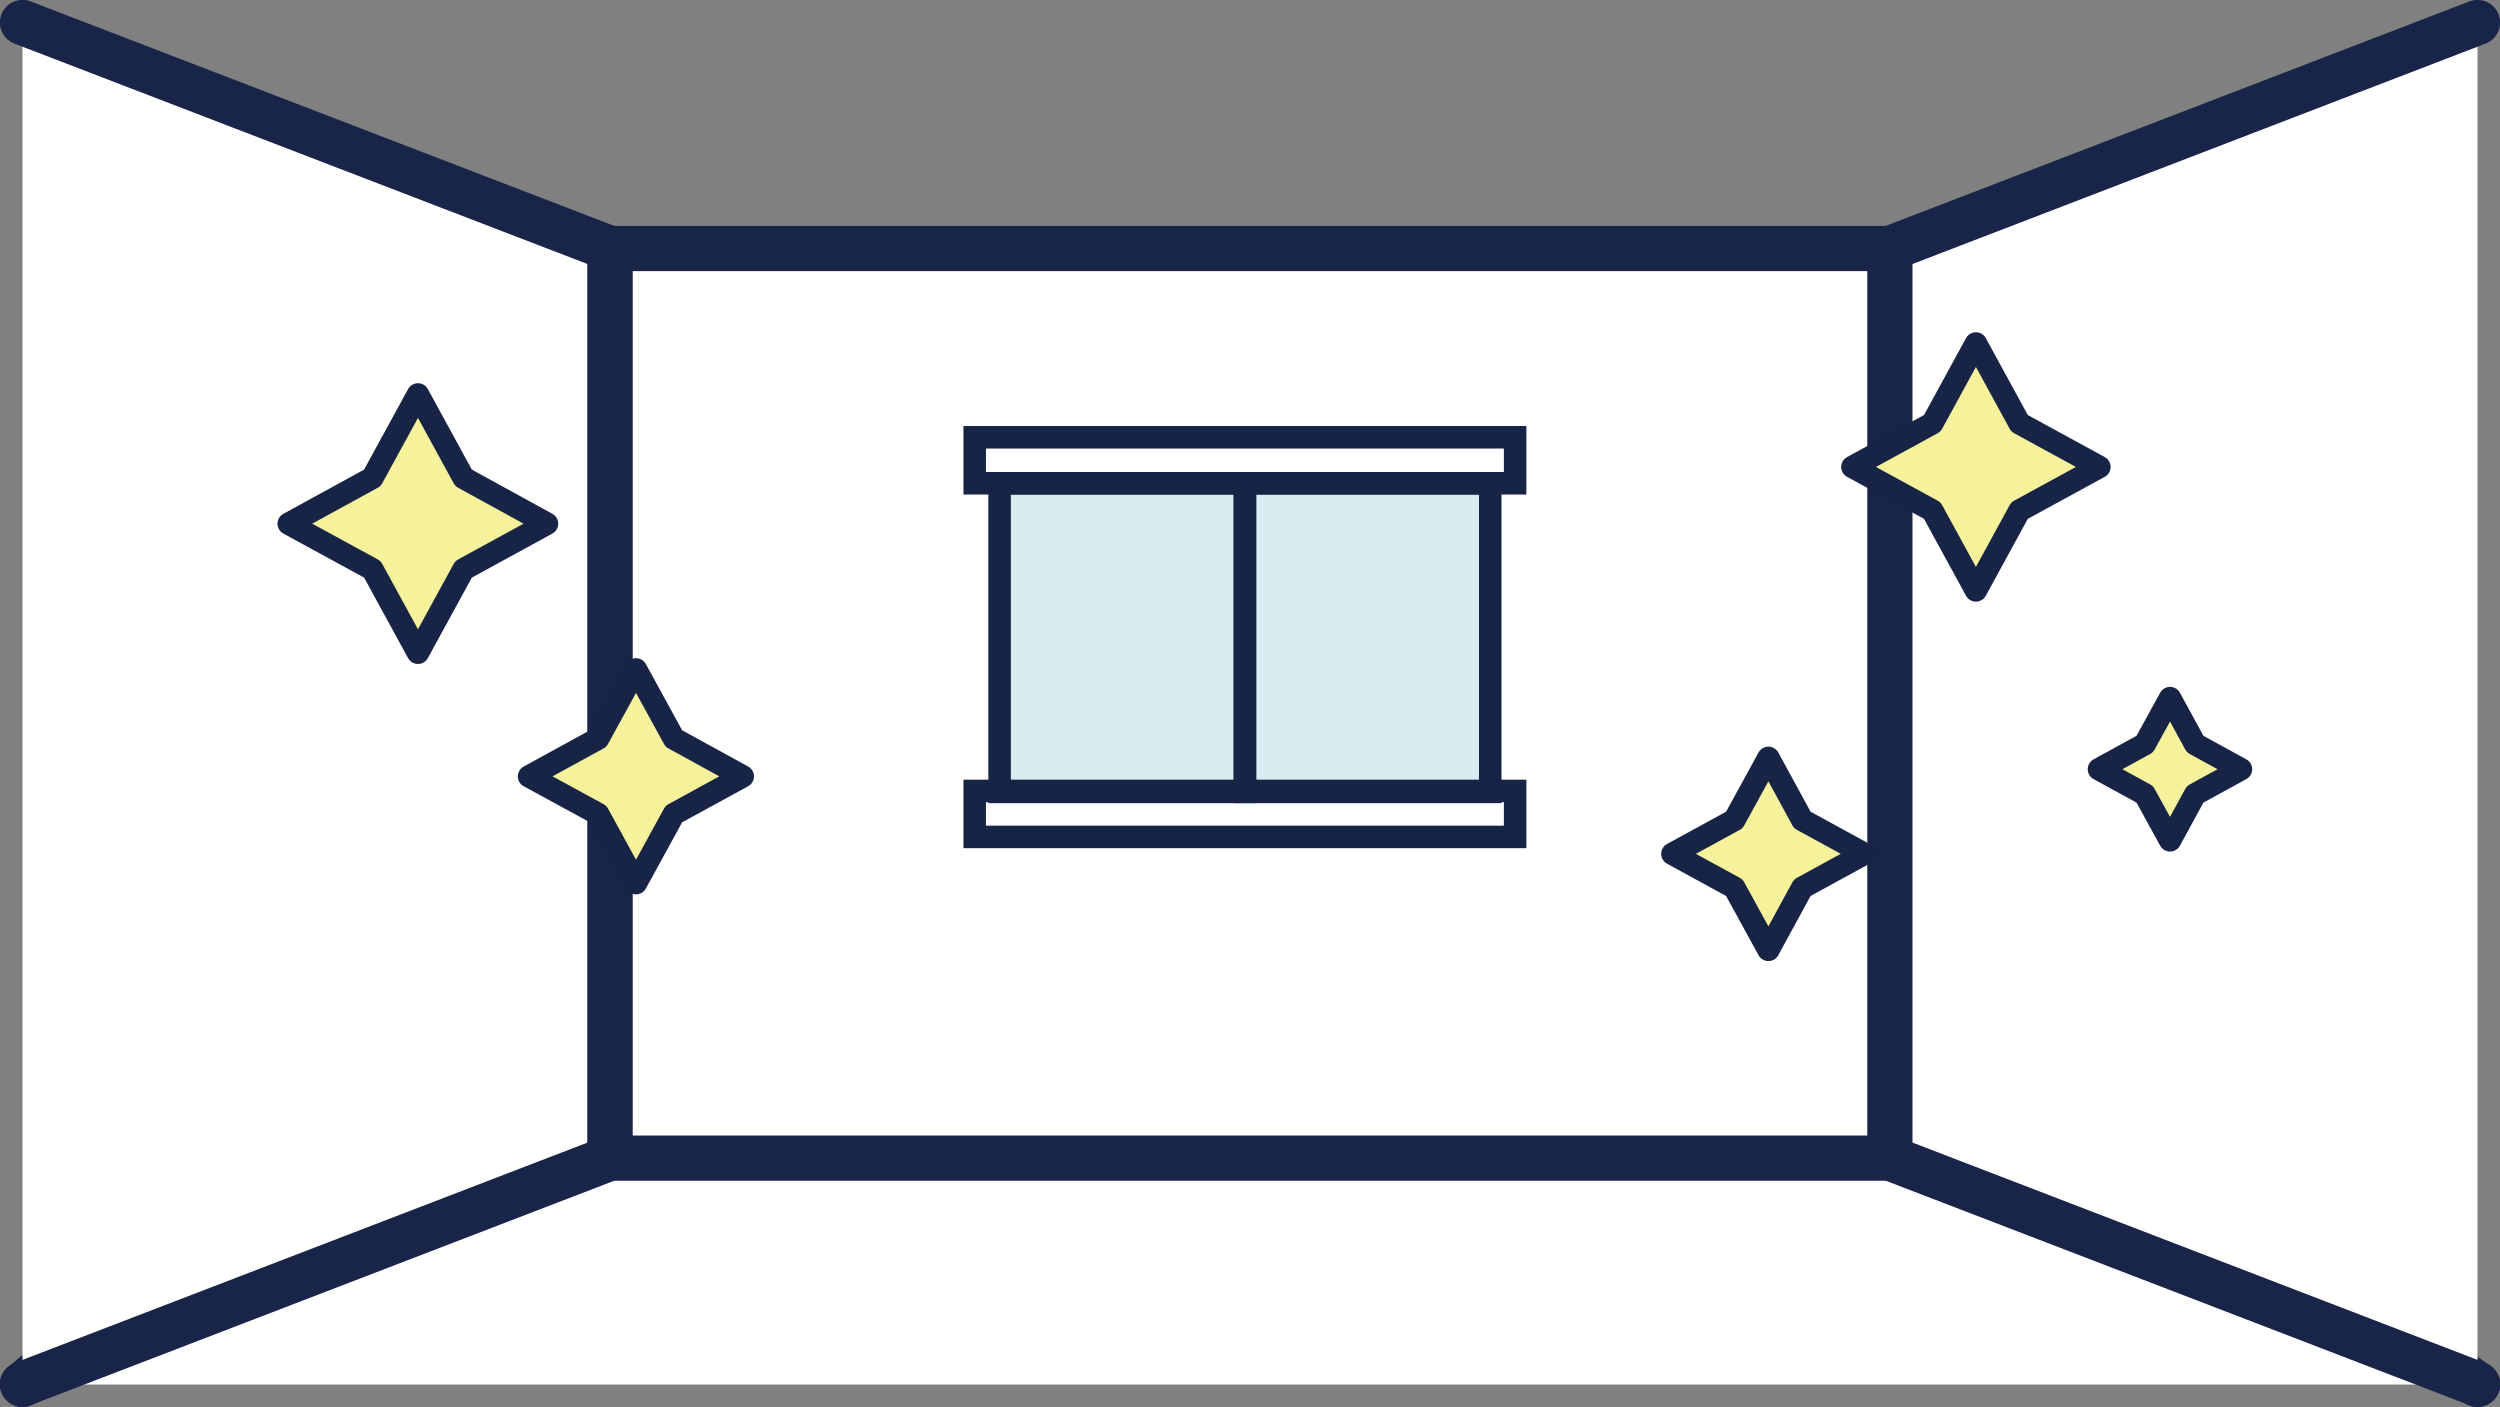
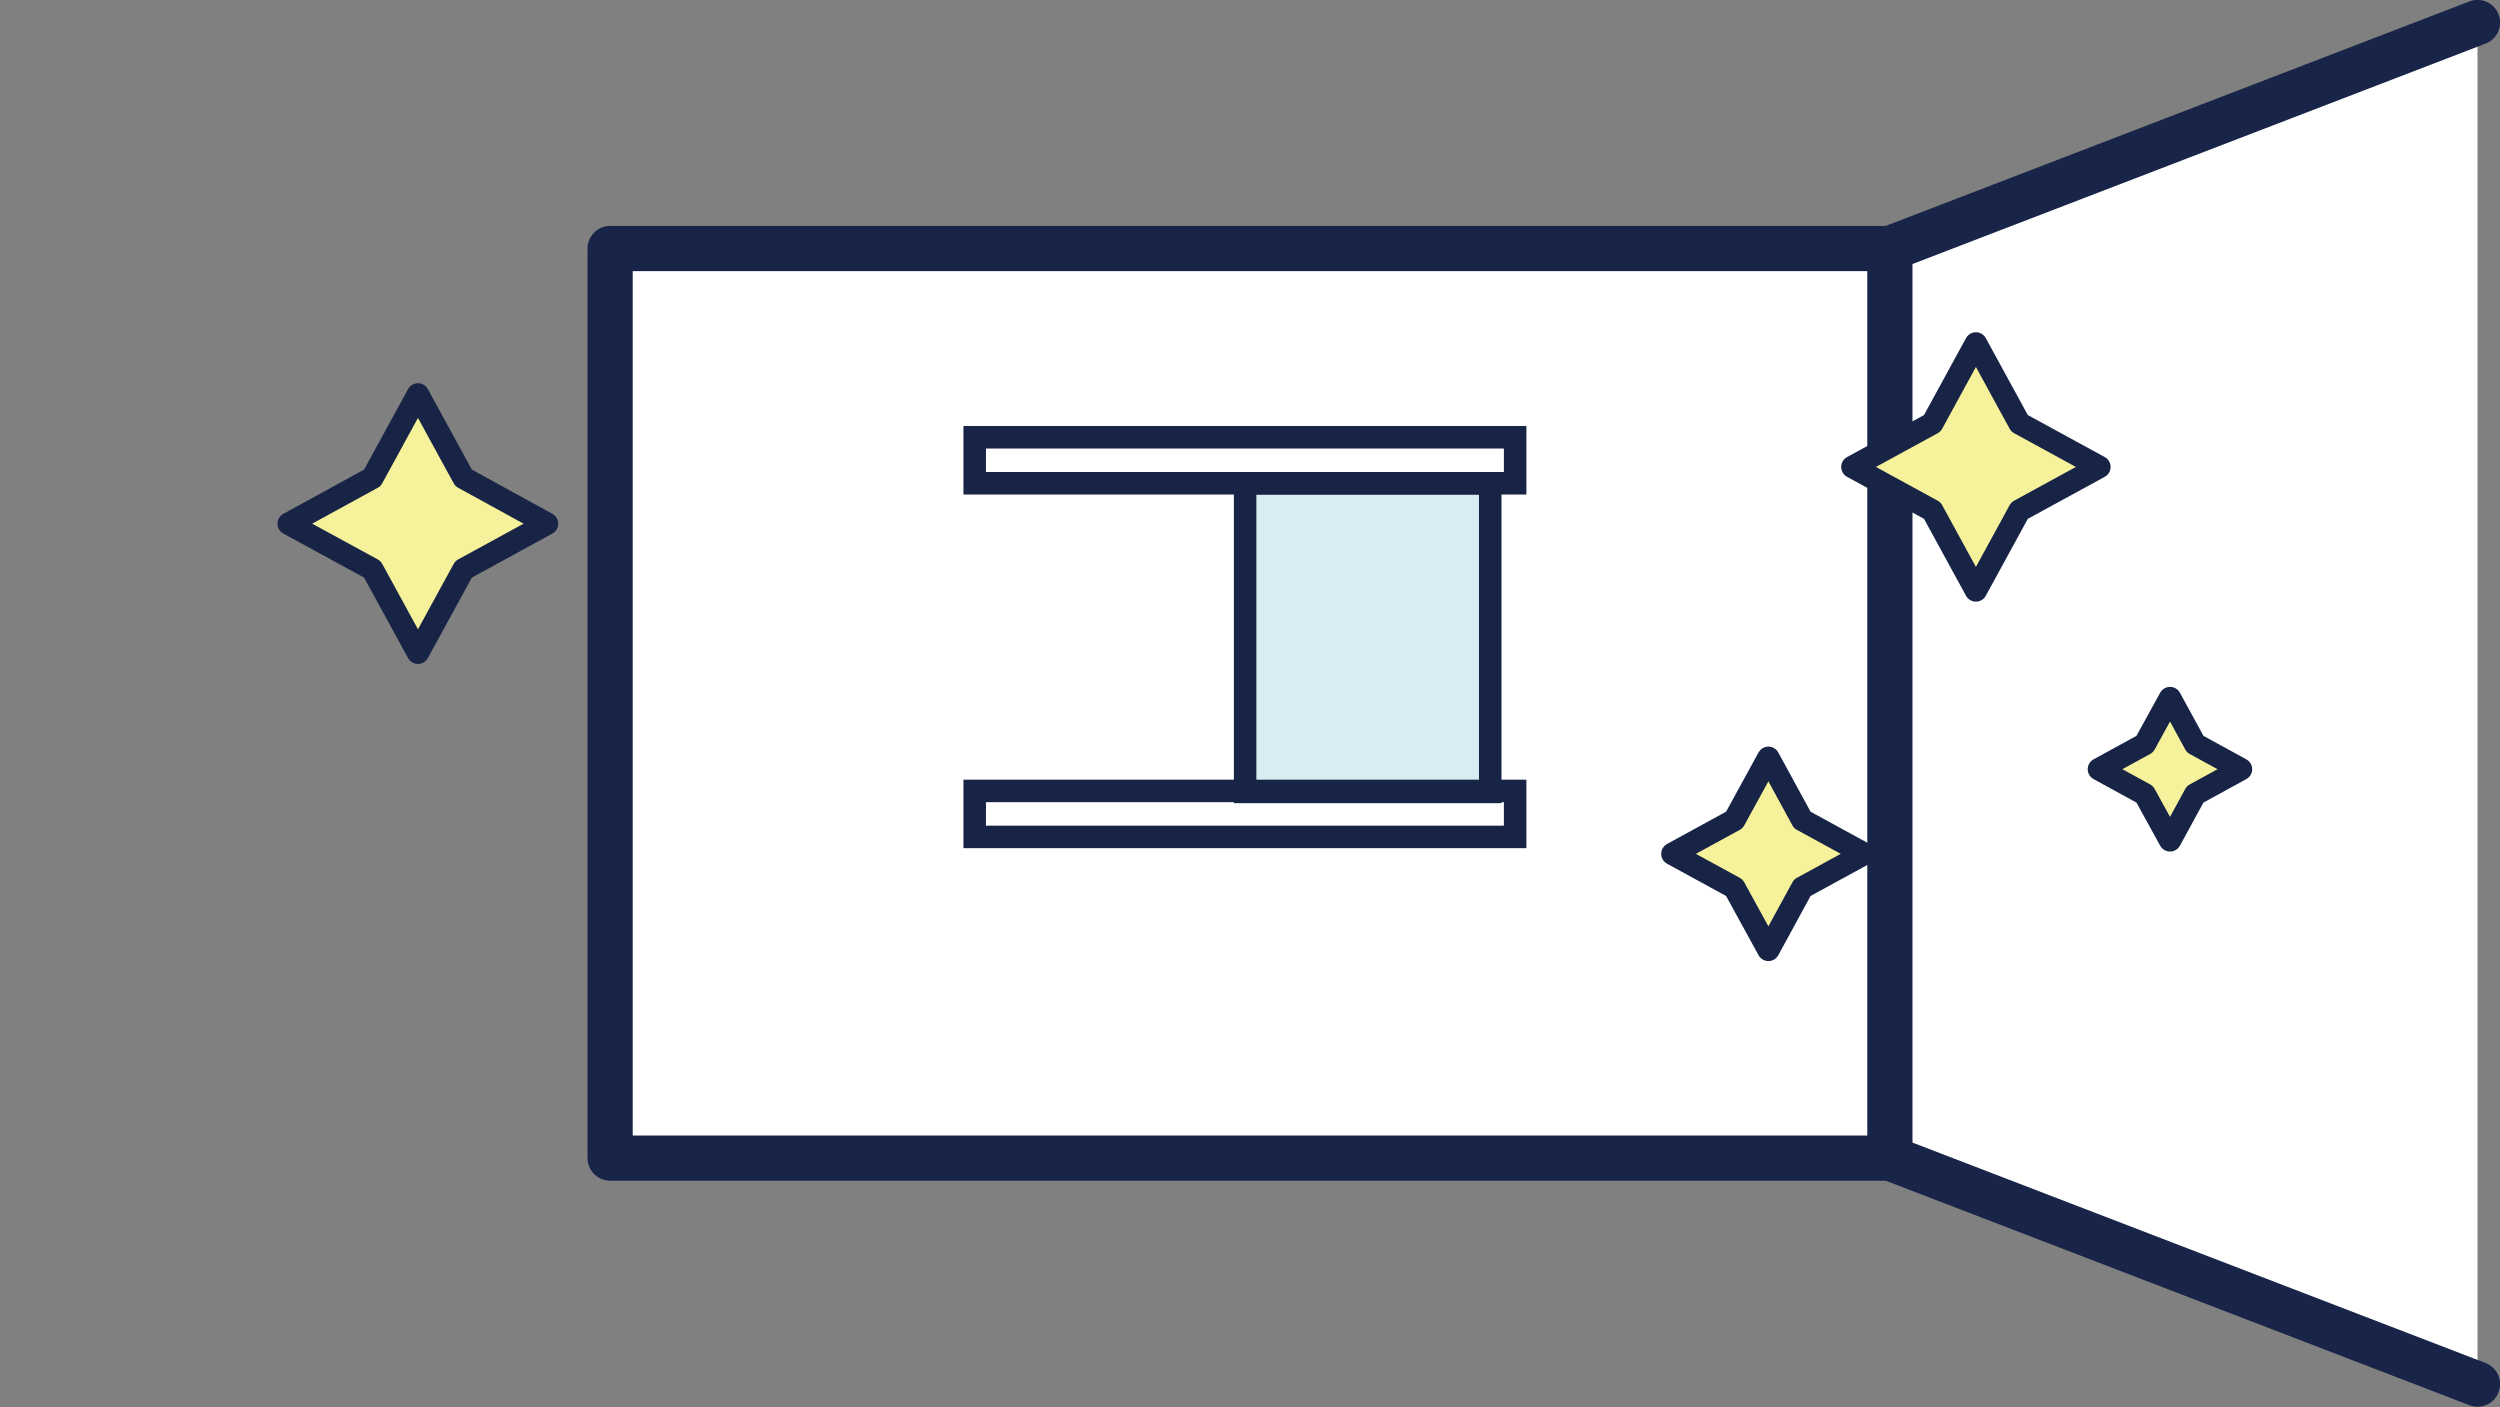
<svg xmlns="http://www.w3.org/2000/svg" id="Layer_2" viewBox="0 0 125.55 70.66">
  <rect x="0" y="0" width="125.55" height="70.66" fill="#808080" stroke="none" />
  <defs>
    <style>.cls-1{fill:#d7edf1;}.cls-1,.cls-2{stroke-miterlimit:10;}.cls-1,.cls-2,.cls-3{stroke:#172446;stroke-width:1.13px;}.cls-4{fill:#fff;stroke:#192548;stroke-width:2.27px;}.cls-4,.cls-3{stroke-linecap:round;stroke-linejoin:round;}.cls-2{fill:none;}.cls-3{fill:#f5f29b;}</style>
  </defs>
  <g id="_メインビジュアル">
-     <polyline class="cls-4" points="1.13 69.53 38.25 38.33 82.15 38.93 124.42 69.53" />
-     <polyline class="cls-4" points="1.13 1.13 30.64 12.48 30.64 58.16 1.13 69.51" />
    <polyline class="cls-4" points="95.08 12.48 30.64 12.48 30.64 58.16 95.08 58.16" />
    <polyline class="cls-4" points="124.42 1.13 94.91 12.48 94.91 58.16 124.42 69.51" />
-     <rect class="cls-1" x="50.2" y="24.27" width="12.31" height="15.5" />
    <rect class="cls-1" x="62.53" y="24.27" width="12.31" height="15.5" />
    <rect class="cls-2" x="48.95" y="21.96" width="27.14" height="2.31" />
    <rect class="cls-2" x="48.95" y="39.72" width="27.14" height="2.31" />
    <polygon class="cls-3" points="20.99 19.81 23.28 24 27.47 26.3 23.28 28.59 20.99 32.78 18.7 28.59 14.5 26.3 18.7 24 20.99 19.81" />
    <polygon class="cls-3" points="99.23 17.25 101.42 21.26 105.43 23.45 101.42 25.64 99.23 29.65 97.04 25.64 93.03 23.45 97.04 21.26 99.23 17.25" />
    <polygon class="cls-3" points="88.81 38.06 90.51 41.18 93.62 42.88 90.51 44.58 88.81 47.7 87.1 44.58 83.99 42.88 87.1 41.18 88.81 38.06" />
    <polygon class="cls-3" points="108.98 35.06 110.24 37.37 112.54 38.63 110.24 39.89 108.98 42.2 107.71 39.89 105.41 38.63 107.71 37.37 108.98 35.06" />
-     <polygon class="cls-3" points="31.94 33.62 33.84 37.09 37.3 38.99 33.84 40.88 31.94 44.35 30.04 40.88 26.57 38.99 30.04 37.09 31.94 33.62" />
  </g>
</svg>